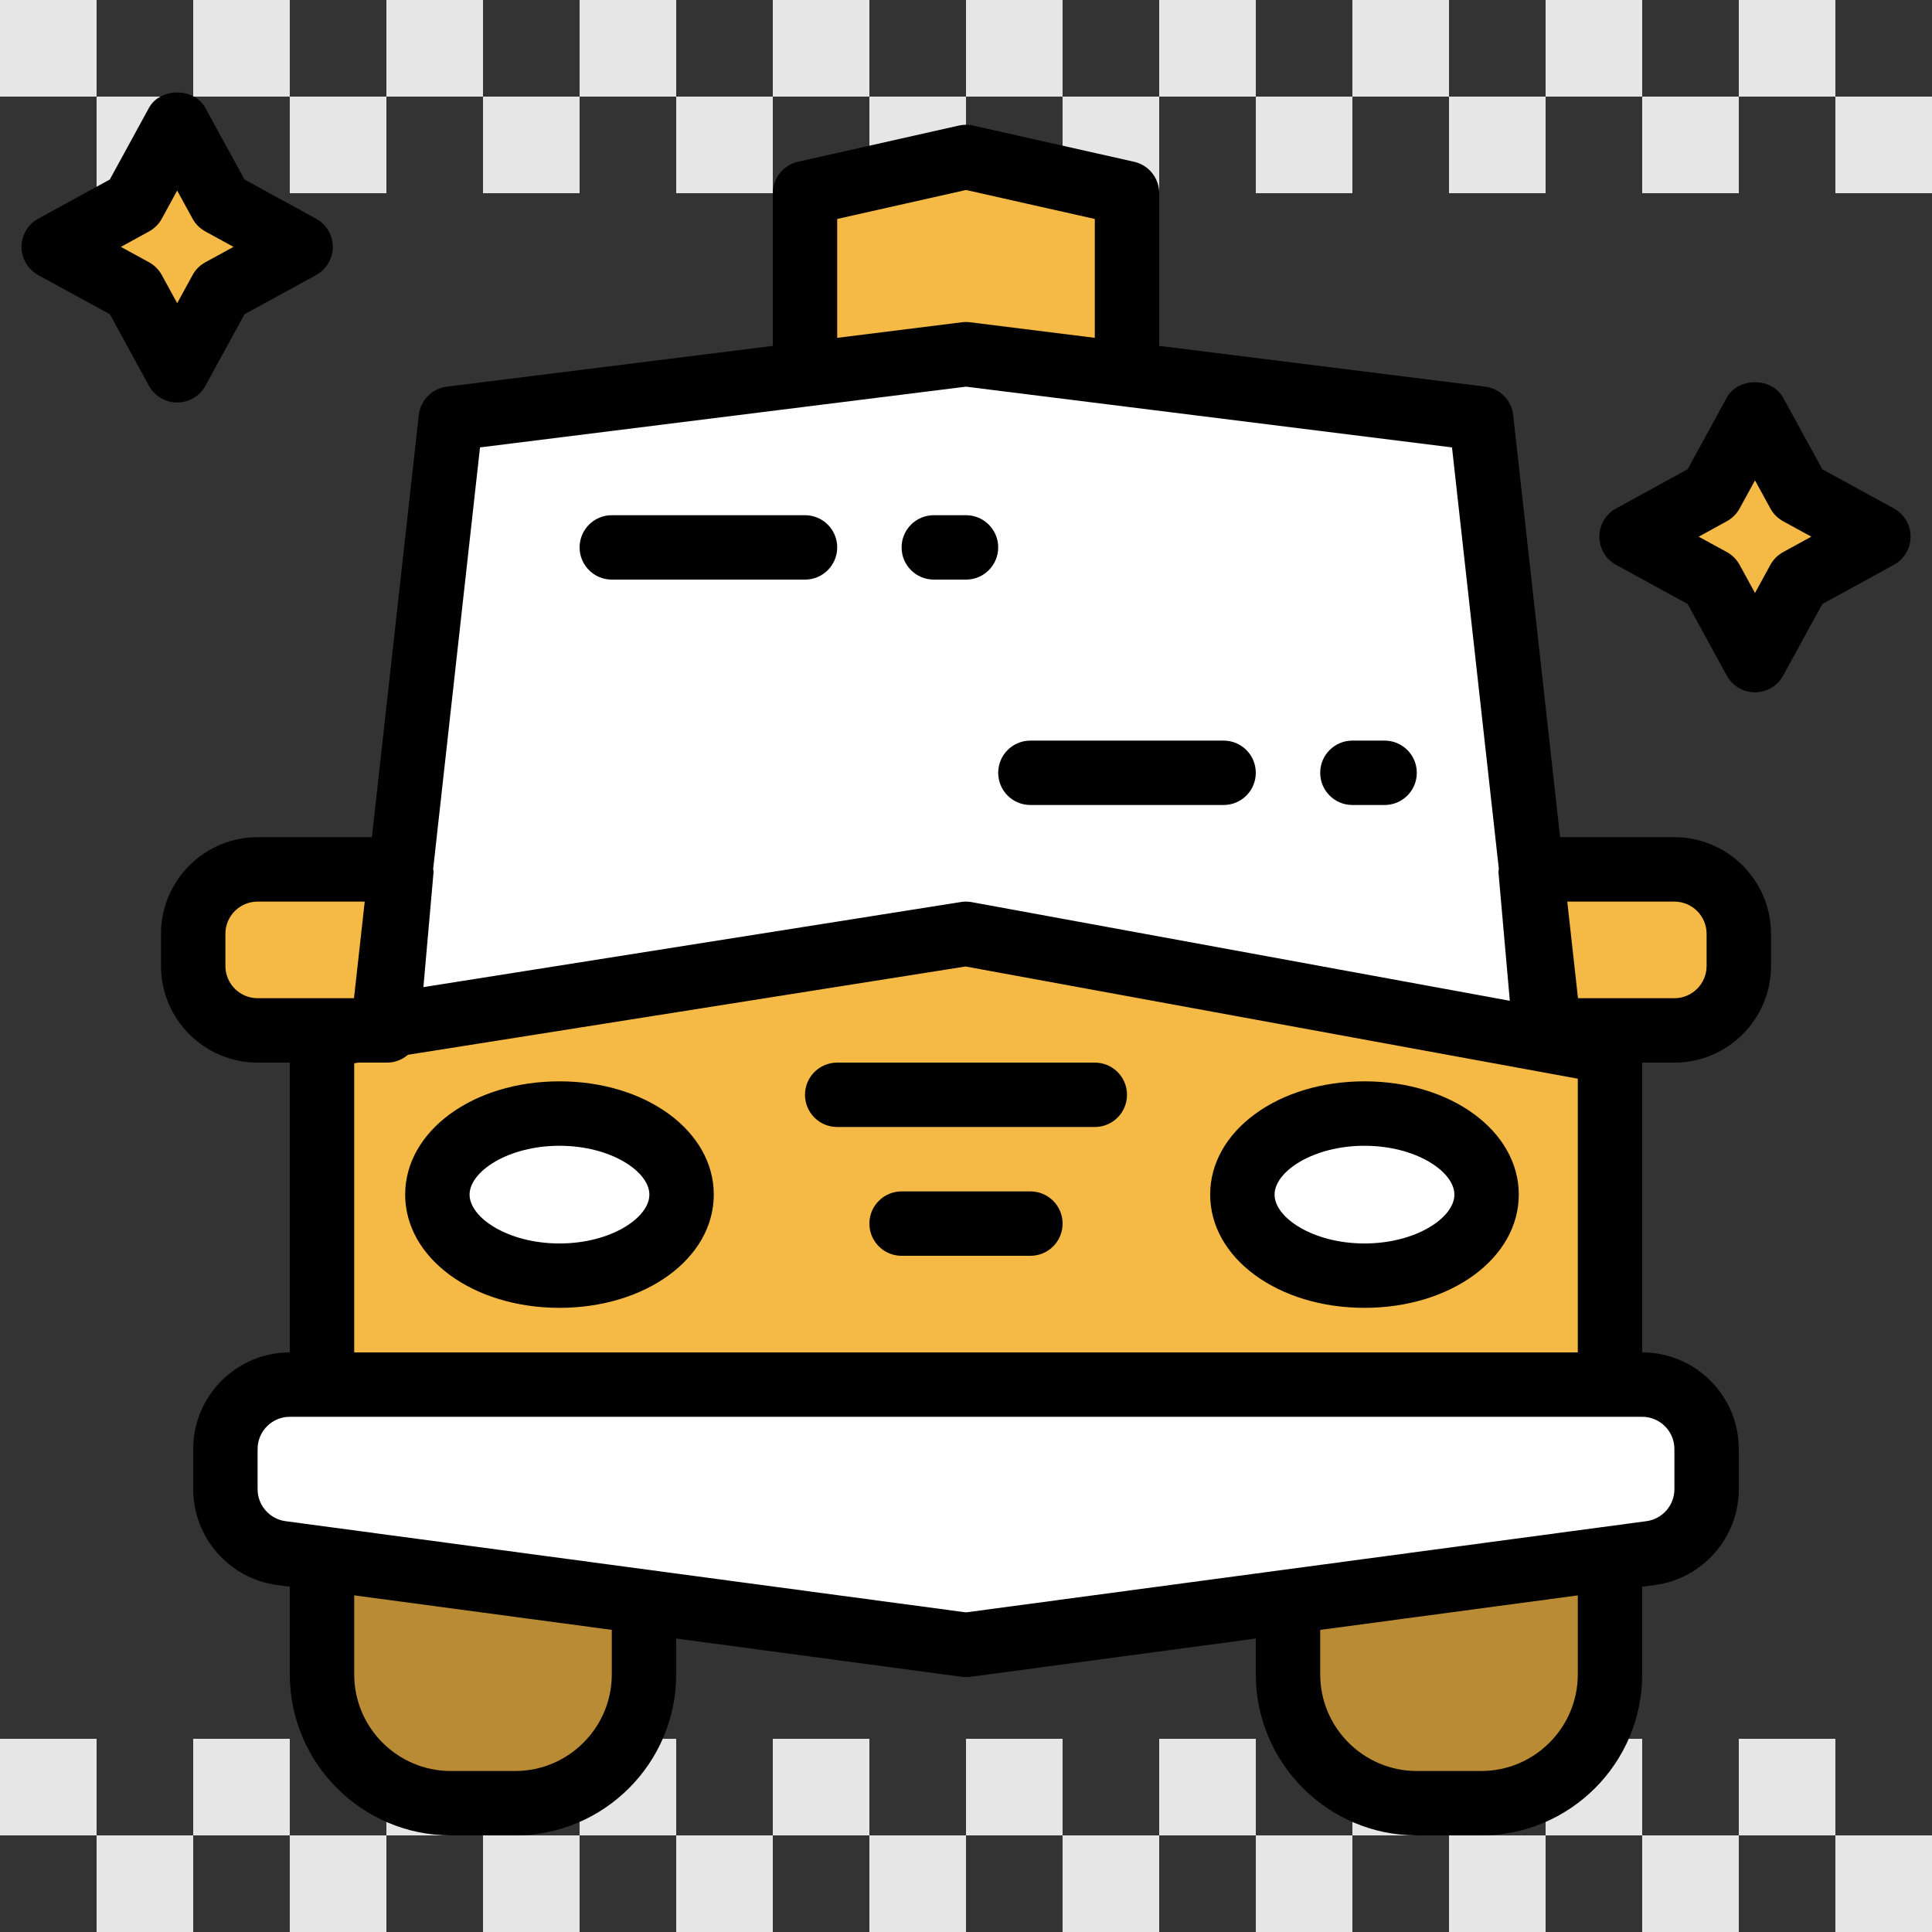
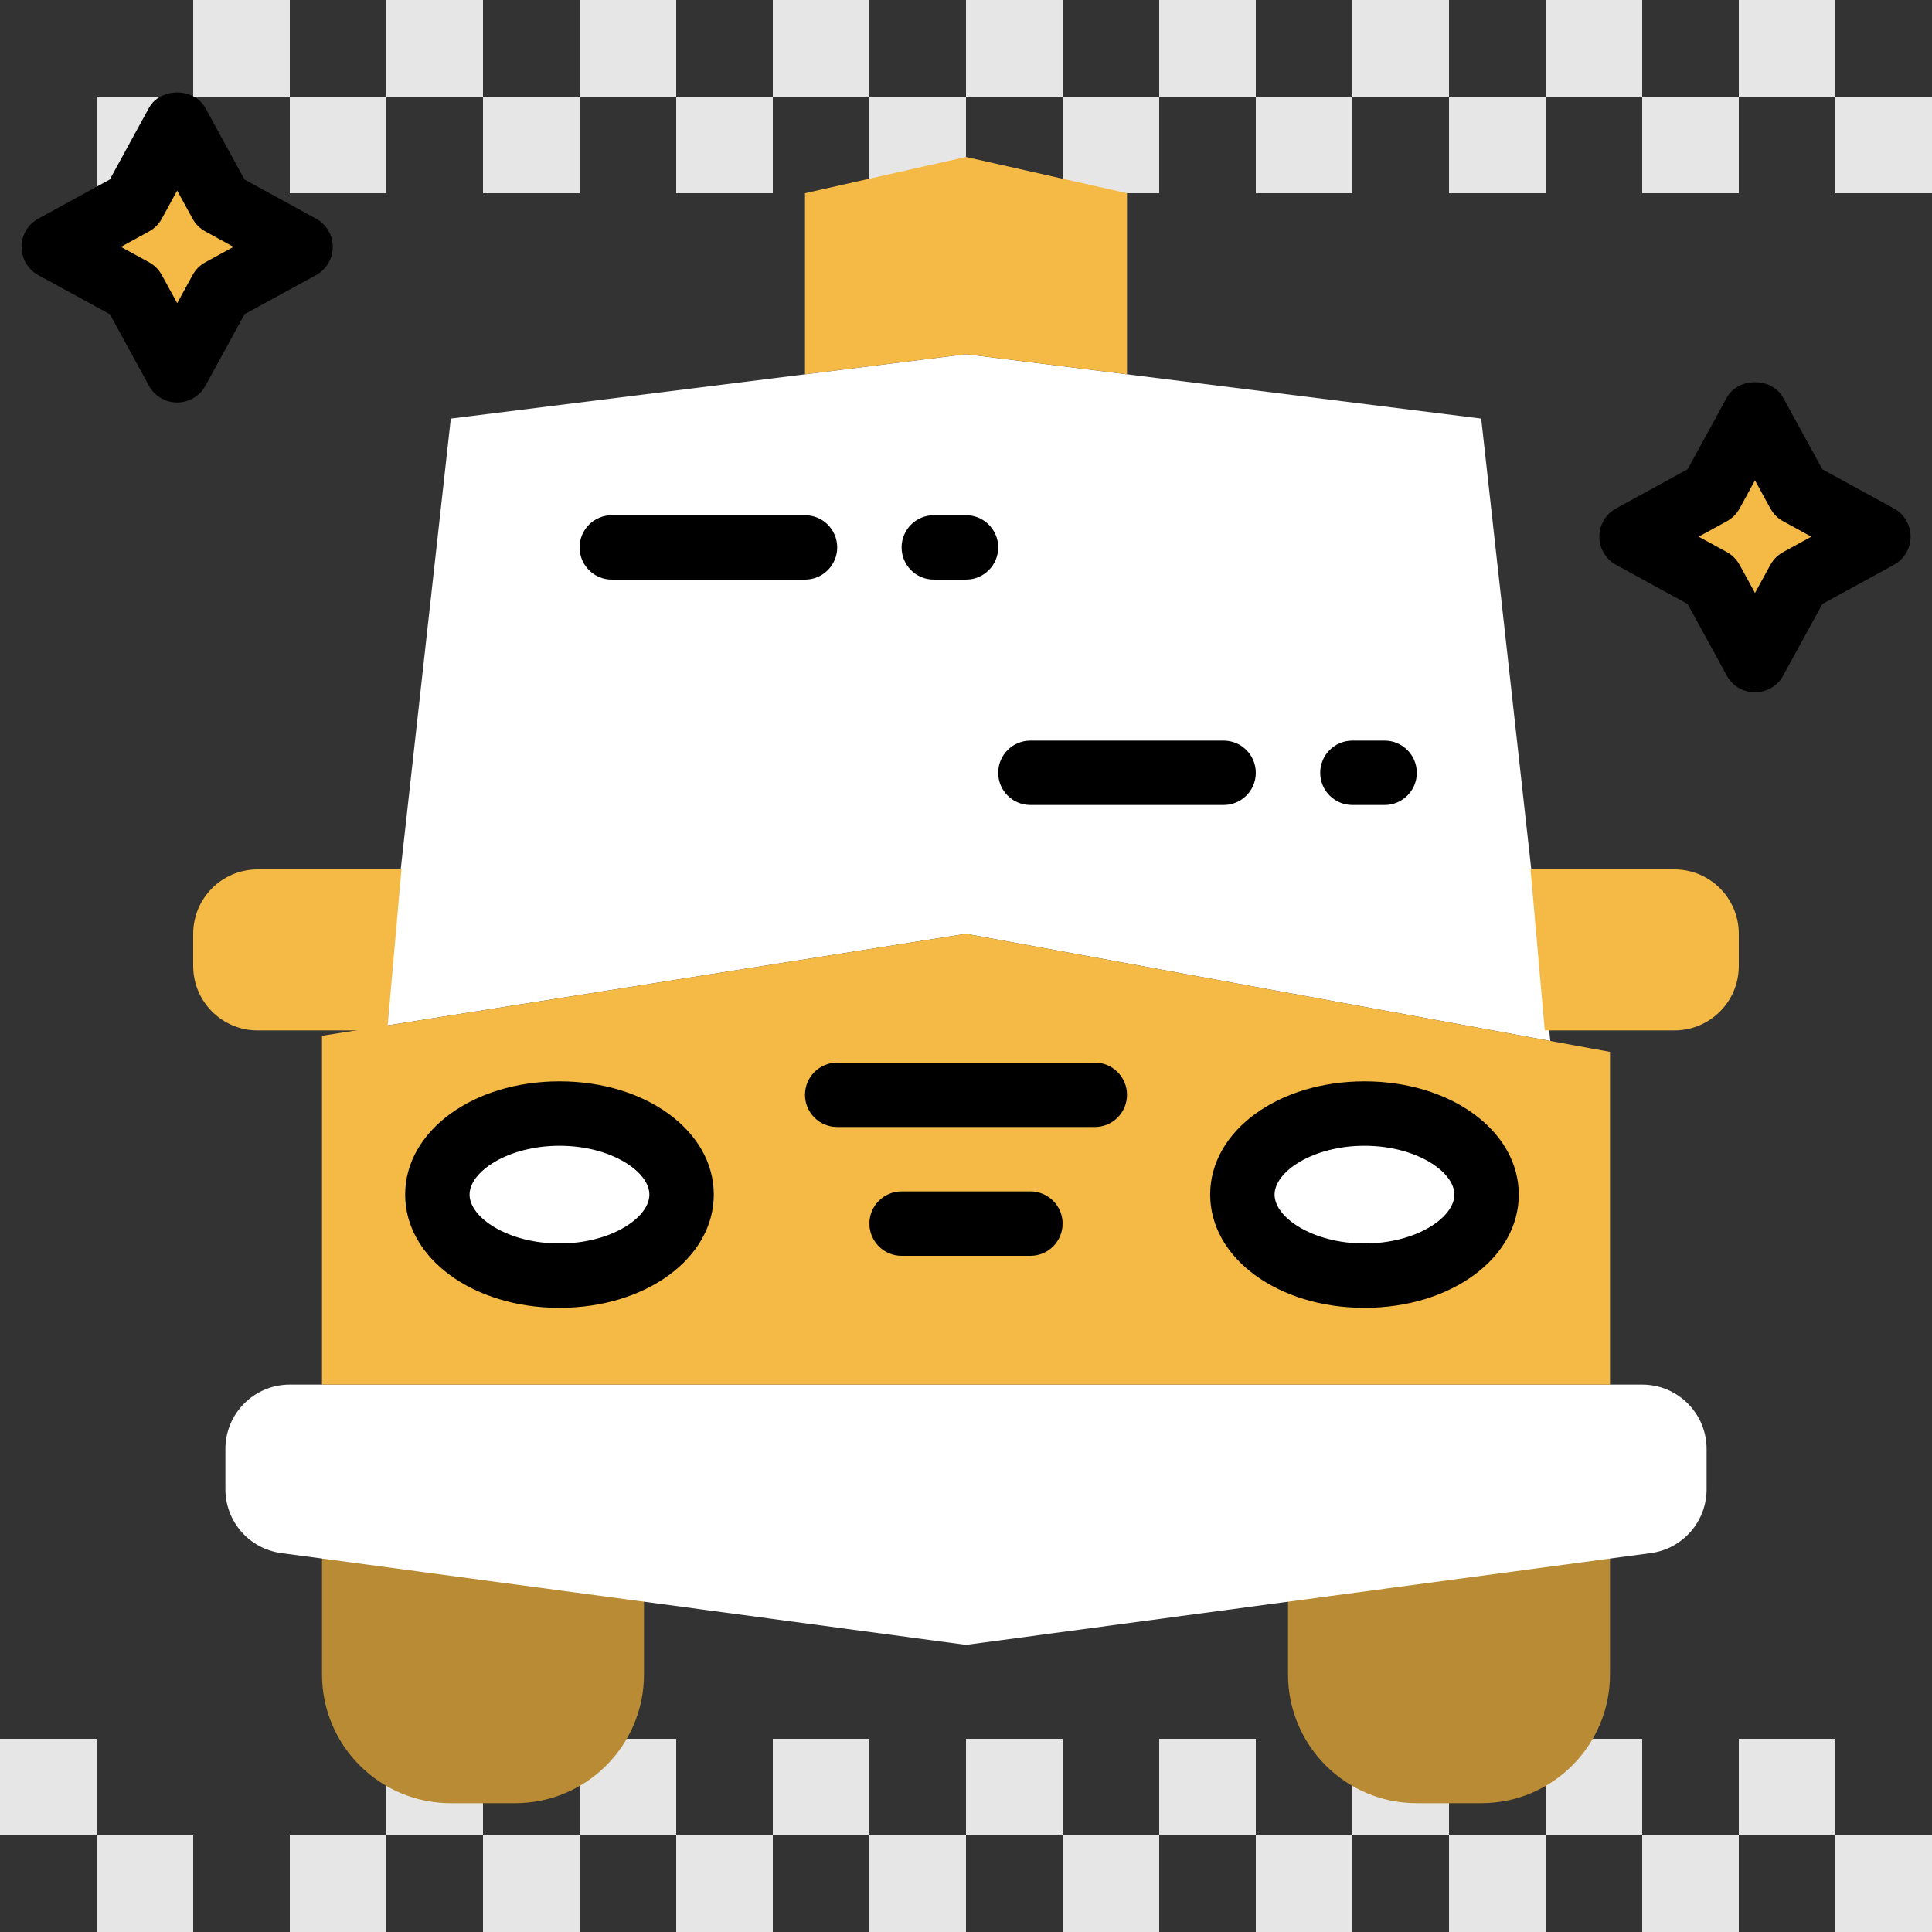
<svg xmlns="http://www.w3.org/2000/svg" version="1.1" id="Layer_1" viewBox="0 0 480 480" xml:space="preserve">
  <rect x="0" y="0" width="480" height="480" fill="#333333" stroke="none" />
  <g>
-     <rect style="fill:#E6E6E6;" width="24" height="24" />
    <rect x="24" y="24" style="fill:#E6E6E6;" width="24" height="24" />
    <rect x="48" style="fill:#E6E6E6;" width="24" height="24" />
    <rect x="72" y="24" style="fill:#E6E6E6;" width="24" height="24" />
    <rect x="96" style="fill:#E6E6E6;" width="24" height="24" />
    <rect x="120" y="24" style="fill:#E6E6E6;" width="24" height="24" />
    <rect x="144" style="fill:#E6E6E6;" width="24" height="24" />
    <rect x="168" y="24" style="fill:#E6E6E6;" width="24" height="24" />
    <rect x="192" style="fill:#E6E6E6;" width="24" height="24" />
    <rect x="216" y="24" style="fill:#E6E6E6;" width="24" height="24" />
    <rect x="240" style="fill:#E6E6E6;" width="24" height="24" />
    <rect x="264" y="24" style="fill:#E6E6E6;" width="24" height="24" />
    <rect x="288" style="fill:#E6E6E6;" width="24" height="24" />
    <rect x="312" y="24" style="fill:#E6E6E6;" width="24" height="24" />
    <rect x="336" style="fill:#E6E6E6;" width="24" height="24" />
    <rect x="360" y="24" style="fill:#E6E6E6;" width="24" height="24" />
    <rect x="384" style="fill:#E6E6E6;" width="24" height="24" />
    <rect x="408" y="24" style="fill:#E6E6E6;" width="24" height="24" />
    <rect x="432" style="fill:#E6E6E6;" width="24" height="24" />
    <rect x="456" y="24" style="fill:#E6E6E6;" width="24" height="24" />
    <rect y="432" style="fill:#E6E6E6;" width="24" height="24" />
    <rect x="24" y="456" style="fill:#E6E6E6;" width="24" height="24" />
-     <rect x="48" y="432" style="fill:#E6E6E6;" width="24" height="24" />
    <rect x="72" y="456" style="fill:#E6E6E6;" width="24" height="24" />
    <rect x="96" y="432" style="fill:#E6E6E6;" width="24" height="24" />
    <rect x="120" y="456" style="fill:#E6E6E6;" width="24" height="24" />
    <rect x="144" y="432" style="fill:#E6E6E6;" width="24" height="24" />
    <rect x="168" y="456" style="fill:#E6E6E6;" width="24" height="24" />
    <rect x="192" y="432" style="fill:#E6E6E6;" width="24" height="24" />
    <rect x="216" y="456" style="fill:#E6E6E6;" width="24" height="24" />
    <rect x="240" y="432" style="fill:#E6E6E6;" width="24" height="24" />
    <rect x="264" y="456" style="fill:#E6E6E6;" width="24" height="24" />
    <rect x="288" y="432" style="fill:#E6E6E6;" width="24" height="24" />
    <rect x="312" y="456" style="fill:#E6E6E6;" width="24" height="24" />
    <rect x="336" y="432" style="fill:#E6E6E6;" width="24" height="24" />
    <rect x="360" y="456" style="fill:#E6E6E6;" width="24" height="24" />
    <rect x="384" y="432" style="fill:#E6E6E6;" width="24" height="24" />
    <rect x="408" y="456" style="fill:#E6E6E6;" width="24" height="24" />
    <rect x="432" y="432" style="fill:#E6E6E6;" width="24" height="24" />
    <rect x="456" y="456" style="fill:#E6E6E6;" width="24" height="24" />
  </g>
  <g>
    <polygon style="fill:#F5B945;" points="44.024,30.672 54.864,50.496 74.688,61.336 54.864,72.176 44.024,92 33.176,72.176    13.36,61.336 33.176,50.496  " />
    <polygon style="fill:#F5B945;" points="436.024,102.672 446.864,122.496 466.688,133.336 446.864,144.176 436.024,164    425.176,144.176 405.36,133.336 425.176,122.496  " />
  </g>
  <path d="M44.016,100L44.016,100c-2.928,0-5.616-1.592-7.016-4.168l-9.712-17.768L9.52,68.36c-2.568-1.408-4.168-4.096-4.168-7.024  c0-2.92,1.592-5.616,4.16-7.016L27.28,44.6l9.712-17.768c2.8-5.144,11.224-5.152,14.04,0l9.72,17.768l17.768,9.72  c2.568,1.4,4.16,4.096,4.16,7.016s-1.6,5.616-4.168,7.016l-17.76,9.72l-9.712,17.76C49.64,98.408,46.944,100,44.016,100z   M30.032,61.336l6.984,3.816c1.344,0.736,2.448,1.84,3.184,3.184l3.824,6.992l3.824-6.992c0.736-1.344,1.84-2.456,3.184-3.176  l6.984-3.824l-6.992-3.832c-1.344-0.728-2.448-1.832-3.184-3.176l-3.824-6.984L40.2,54.328c-0.736,1.344-1.84,2.448-3.176,3.176  L30.032,61.336z" />
  <path d="M436.016,172L436.016,172c-2.928,0-5.616-1.592-7.016-4.168l-9.712-17.768l-17.768-9.712  c-2.568-1.408-4.168-4.096-4.168-7.024c0-2.92,1.592-5.616,4.16-7.016l17.768-9.72l9.712-17.768c2.8-5.144,11.216-5.152,14.04,0  l9.72,17.768l17.768,9.72c2.568,1.4,4.16,4.096,4.16,7.016s-1.6,5.616-4.168,7.016l-17.76,9.72l-9.72,17.768  C441.64,170.408,438.944,172,436.016,172z M422.032,133.336l6.984,3.816c1.344,0.736,2.448,1.84,3.184,3.184l3.824,6.992  l3.824-6.992c0.736-1.344,1.84-2.456,3.184-3.176l6.984-3.824l-6.992-3.832c-1.336-0.736-2.448-1.832-3.176-3.176l-3.824-6.984  l-3.824,6.984c-0.736,1.344-1.84,2.448-3.176,3.176L422.032,133.336z" />
  <g>
    <path style="fill:#B88B34;" d="M128,448h-16c-17.672,0-32-14.328-32-32v-32h80v32C160,433.672,145.672,448,128,448z" />
    <path style="fill:#B88B34;" d="M368,448h-16c-17.672,0-32-14.328-32-32v-32h80v32C400,433.672,385.672,448,368,448z" />
  </g>
  <g>
    <polygon style="fill:#FFFFFF;" points="385.176,258.616 240,232 95.232,254.92 112,104 240,88 368,104  " />
    <path style="fill:#FFFFFF;" d="M410.128,385.856l-170.12,22.808L69.88,385.856C61.928,384.792,56,378.016,56,370v-10   c0-8.84,7.16-16,16-16h336c8.84,0,16,7.16,16,16v10C424,378.016,418.072,384.792,410.128,385.856z" />
  </g>
  <g>
    <path style="fill:#F5B945;" d="M96.208,256H64c-8.84,0-16-7.16-16-16v-8c0-8.84,7.16-16,16-16h35.744L96.208,256z" />
    <path style="fill:#F5B945;" d="M383.792,256H416c8.84,0,16-7.16,16-16v-8c0-8.84-7.16-16-16-16h-35.744L383.792,256z" />
    <polygon style="fill:#F5B945;" points="280,93 240,88 200,93 200,48 240,39 280,48  " />
    <polygon style="fill:#F5B945;" points="400,344 80,344 80,257.336 240,232 400,261.336  " />
  </g>
-   <path d="M416,208h-28.4l-11.656-104.88c-0.408-3.68-3.288-6.592-6.96-7.056L288,85.936V48c0-3.744-2.592-6.984-6.24-7.808l-40-9  c-1.16-0.264-2.36-0.264-3.512,0l-40,9C194.592,41.016,192,44.256,192,48v37.936l-80.992,10.128  c-3.672,0.464-6.552,3.376-6.96,7.056L92.4,208H64c-13.232,0-24,10.768-24,24v8c0,13.232,10.768,24,24,24h8v72  c-13.232,0-24,10.768-24,24v10c0,11.976,8.952,22.2,20.816,23.792L72,394.216V416c0,22.056,17.944,40,40,40h16  c22.056,0,40-17.944,40-40v-8.912l70.944,9.512c0.352,0.048,0.704,0.072,1.064,0.072c0.36,0,0.712-0.024,1.064-0.072L312,407.088  V416c0,22.056,17.944,40,40,40h16c22.056,0,40-17.944,40-40v-21.784l3.184-0.424C423.056,392.2,432,381.976,432,370v-10  c0-13.232-10.768-24-24-24v-72h8c13.232,0,24-10.768,24-24v-8C440,218.768,429.232,208,416,208z M208,54.4l32-7.2l32,7.2v29.536  l-31.008-3.872C240.664,80.024,240.336,80,240,80s-0.664,0.024-0.992,0.064L208,83.936V54.4z M107.712,216.704  c0.024-0.272-0.088-0.528-0.096-0.8l11.64-104.744L240,96.064l120.744,15.096l11.64,104.736c-0.008,0.28-0.12,0.536-0.096,0.816  l2.824,31.928L241.44,224.136c-0.472-0.088-0.952-0.136-1.44-0.136c-0.416,0-0.832,0.032-1.248,0.104l-133.56,21.144  L107.712,216.704z M96.208,264c1.968,0,3.752-0.752,5.152-1.944l138.536-21.936L392,268v68H88v-71.832L89.088,264H96.208z M64,248  c-4.408,0-8-3.584-8-8v-8c0-4.416,3.592-8,8-8h26.616l-2.664,23.976L87.832,248H64z M152,416c0,13.232-10.768,24-24,24h-16  c-13.232,0-24-10.768-24-24v-19.64l64,8.576V416z M392,416c0,13.232-10.768,24-24,24h-16c-13.232,0-24-10.768-24-24v-11.056  l64-8.576V416z M416,360v10c0,3.992-2.984,7.4-6.936,7.928l0,0L240,400.592L70.928,377.928C66.984,377.4,64,373.992,64,370v-10  c0-4.416,3.592-8,8-8h8h320h8C412.408,352,416,355.584,416,360z M424,240c0,4.416-3.592,8-8,8h-23.952l-2.664-24H416  c4.408,0,8,3.584,8,8V240z" />
  <path d="M272,280h-64c-4.416,0-8-3.576-8-8s3.584-8,8-8h64c4.416,0,8,3.576,8,8S276.416,280,272,280z" />
  <path d="M256,312h-32c-4.416,0-8-3.576-8-8s3.584-8,8-8h32c4.416,0,8,3.576,8,8S260.416,312,256,312z" />
  <g>
    <ellipse style="fill:#FFFFFF;" cx="139" cy="296.8" rx="30.336" ry="20.136" />
    <ellipse style="fill:#FFFFFF;" cx="338.96" cy="296.8" rx="30.336" ry="20.136" />
  </g>
  <path d="M139,324.928c-21.496,0-38.336-12.36-38.336-28.136s16.832-28.136,38.336-28.136s38.336,12.36,38.336,28.136  S160.496,324.928,139,324.928z M139,284.664c-12.784,0-22.336,6.408-22.336,12.136s9.552,12.136,22.336,12.136  s22.336-6.408,22.336-12.136S151.784,284.664,139,284.664z" />
  <path d="M339,324.928c-21.496,0-38.336-12.36-38.336-28.136s16.832-28.136,38.336-28.136s38.336,12.36,38.336,28.136  S360.496,324.928,339,324.928z M339,284.664c-12.784,0-22.336,6.408-22.336,12.136s9.552,12.136,22.336,12.136  s22.336-6.408,22.336-12.136S351.784,284.664,339,284.664z" />
  <path d="M200,144h-48c-4.416,0-8-3.576-8-8s3.584-8,8-8h48c4.416,0,8,3.576,8,8S204.416,144,200,144z" />
  <path d="M240,144h-8c-4.416,0-8-3.576-8-8s3.584-8,8-8h8c4.416,0,8,3.576,8,8S244.416,144,240,144z" />
  <path d="M304,200h-48c-4.416,0-8-3.576-8-8s3.584-8,8-8h48c4.416,0,8,3.576,8,8S308.416,200,304,200z" />
  <path d="M344,200h-8c-4.416,0-8-3.576-8-8s3.584-8,8-8h8c4.416,0,8,3.576,8,8S348.416,200,344,200z" />
</svg>